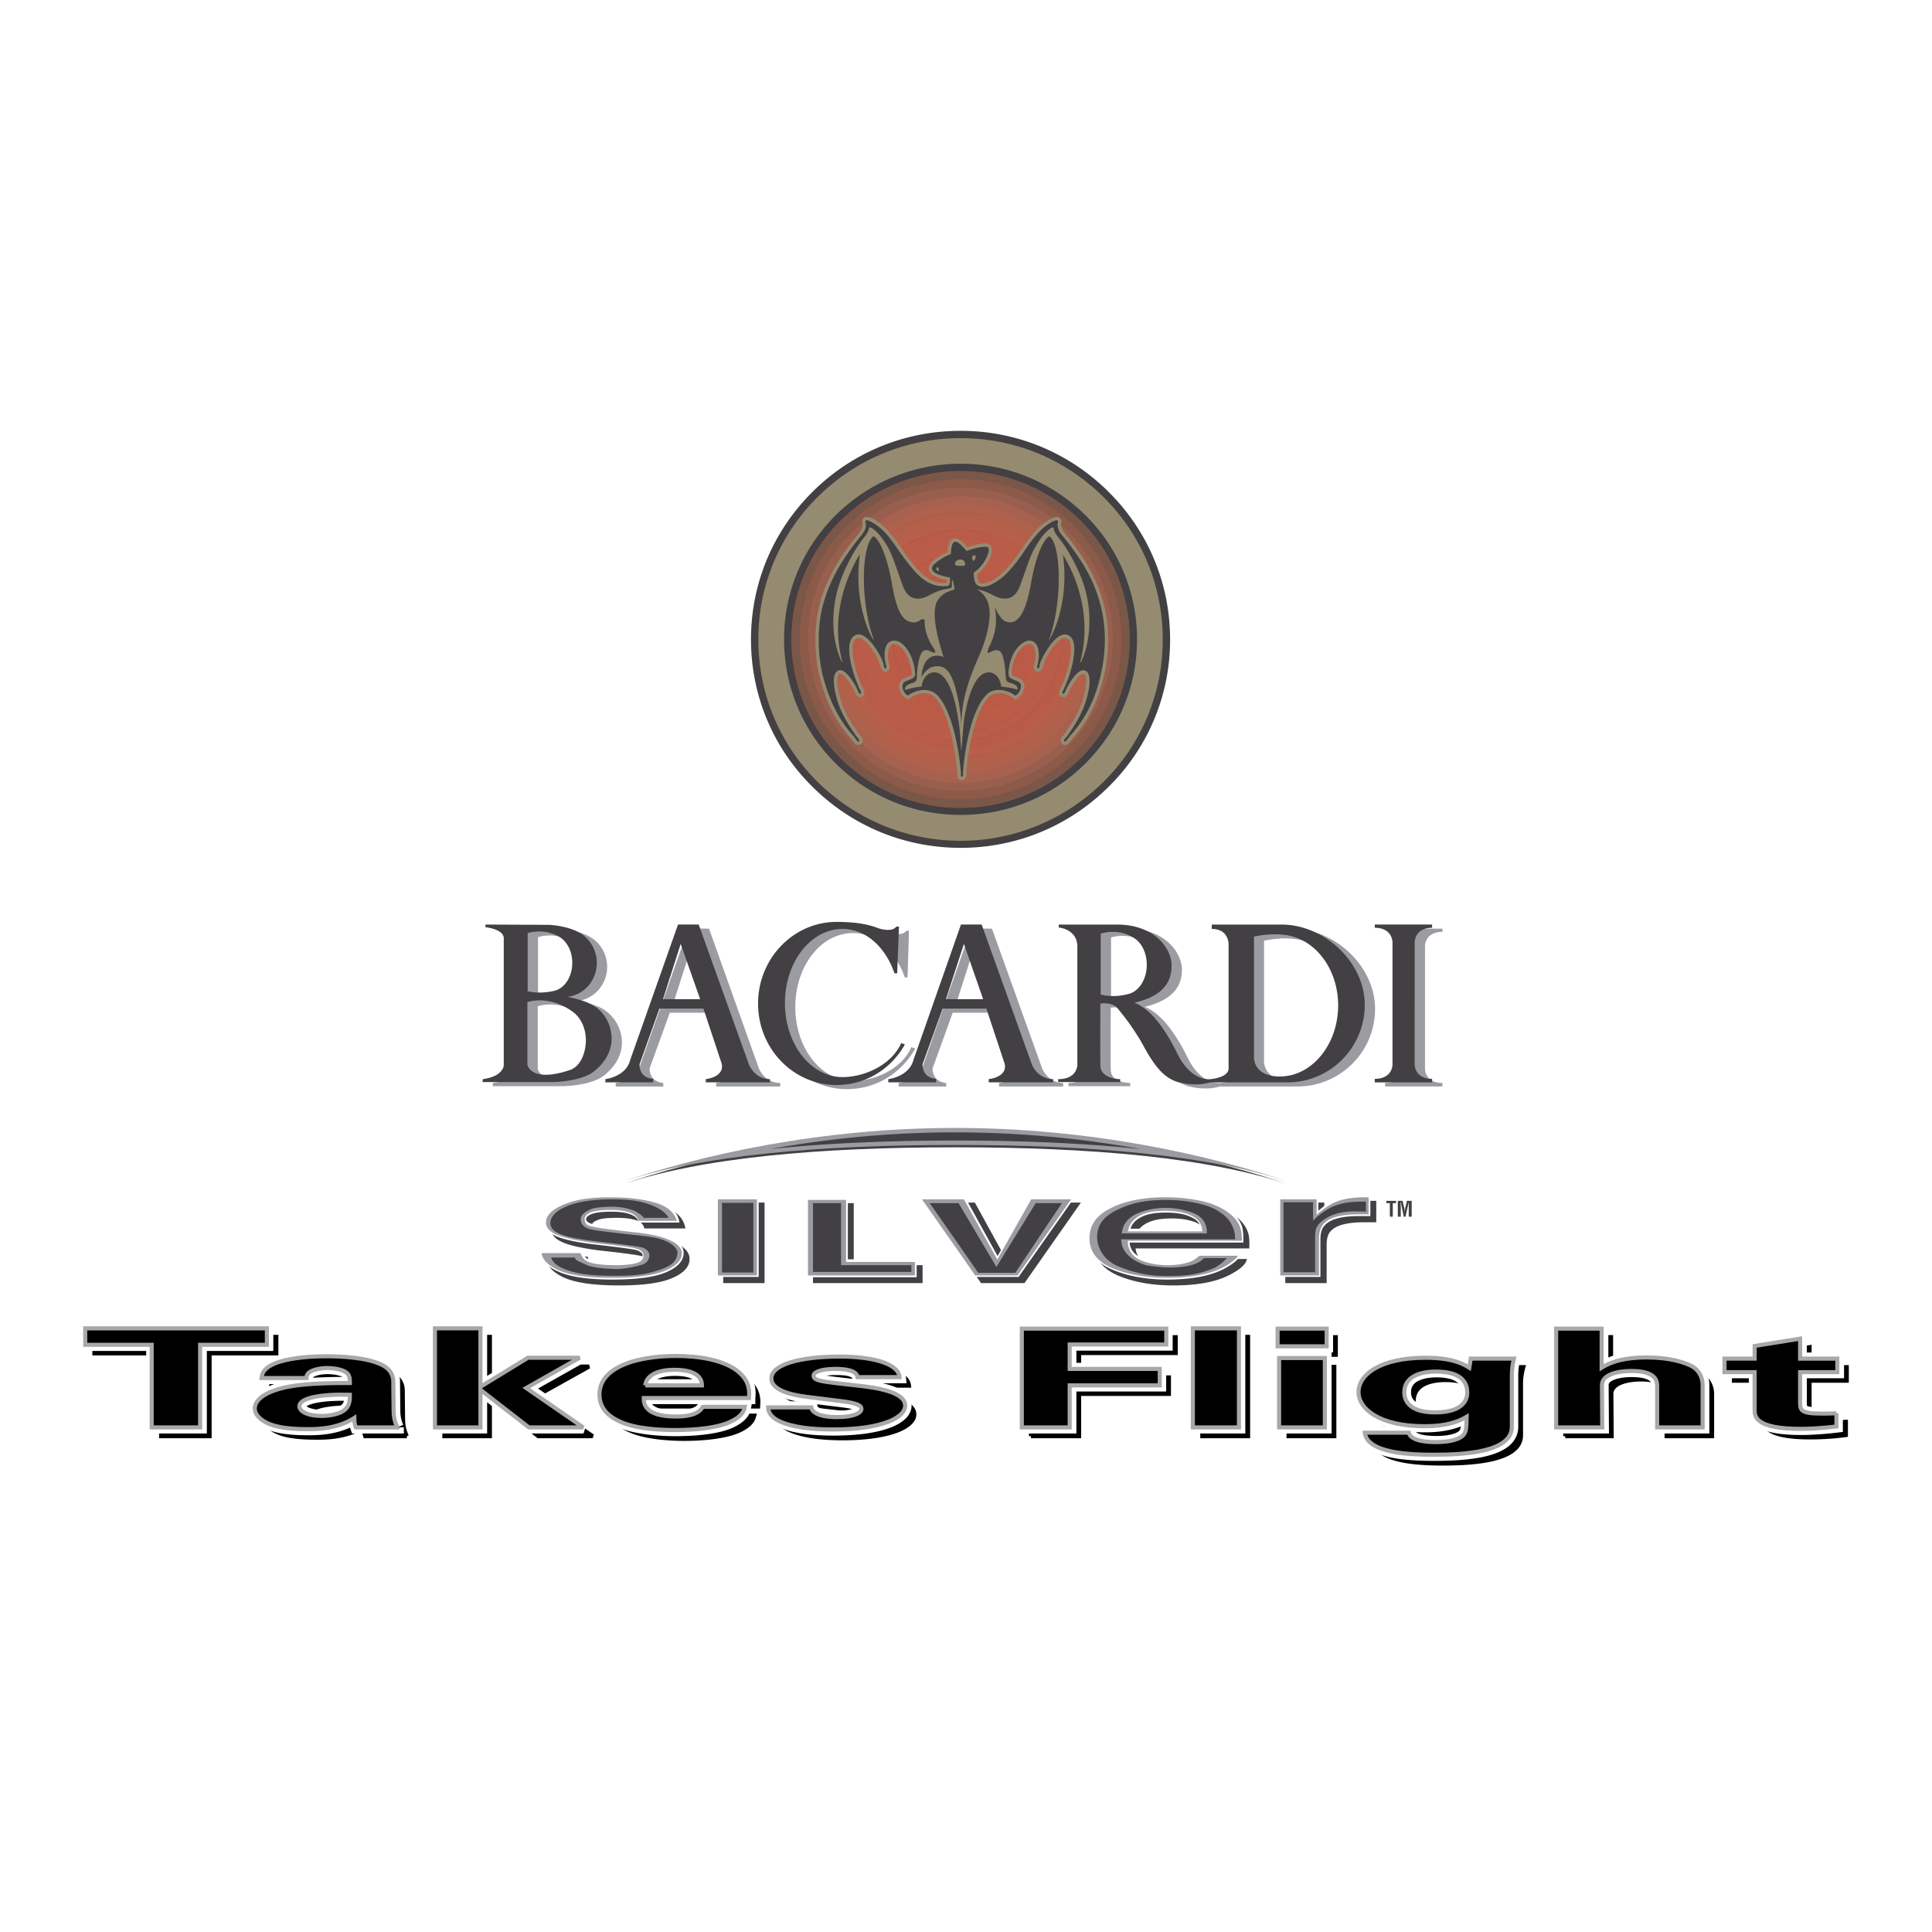
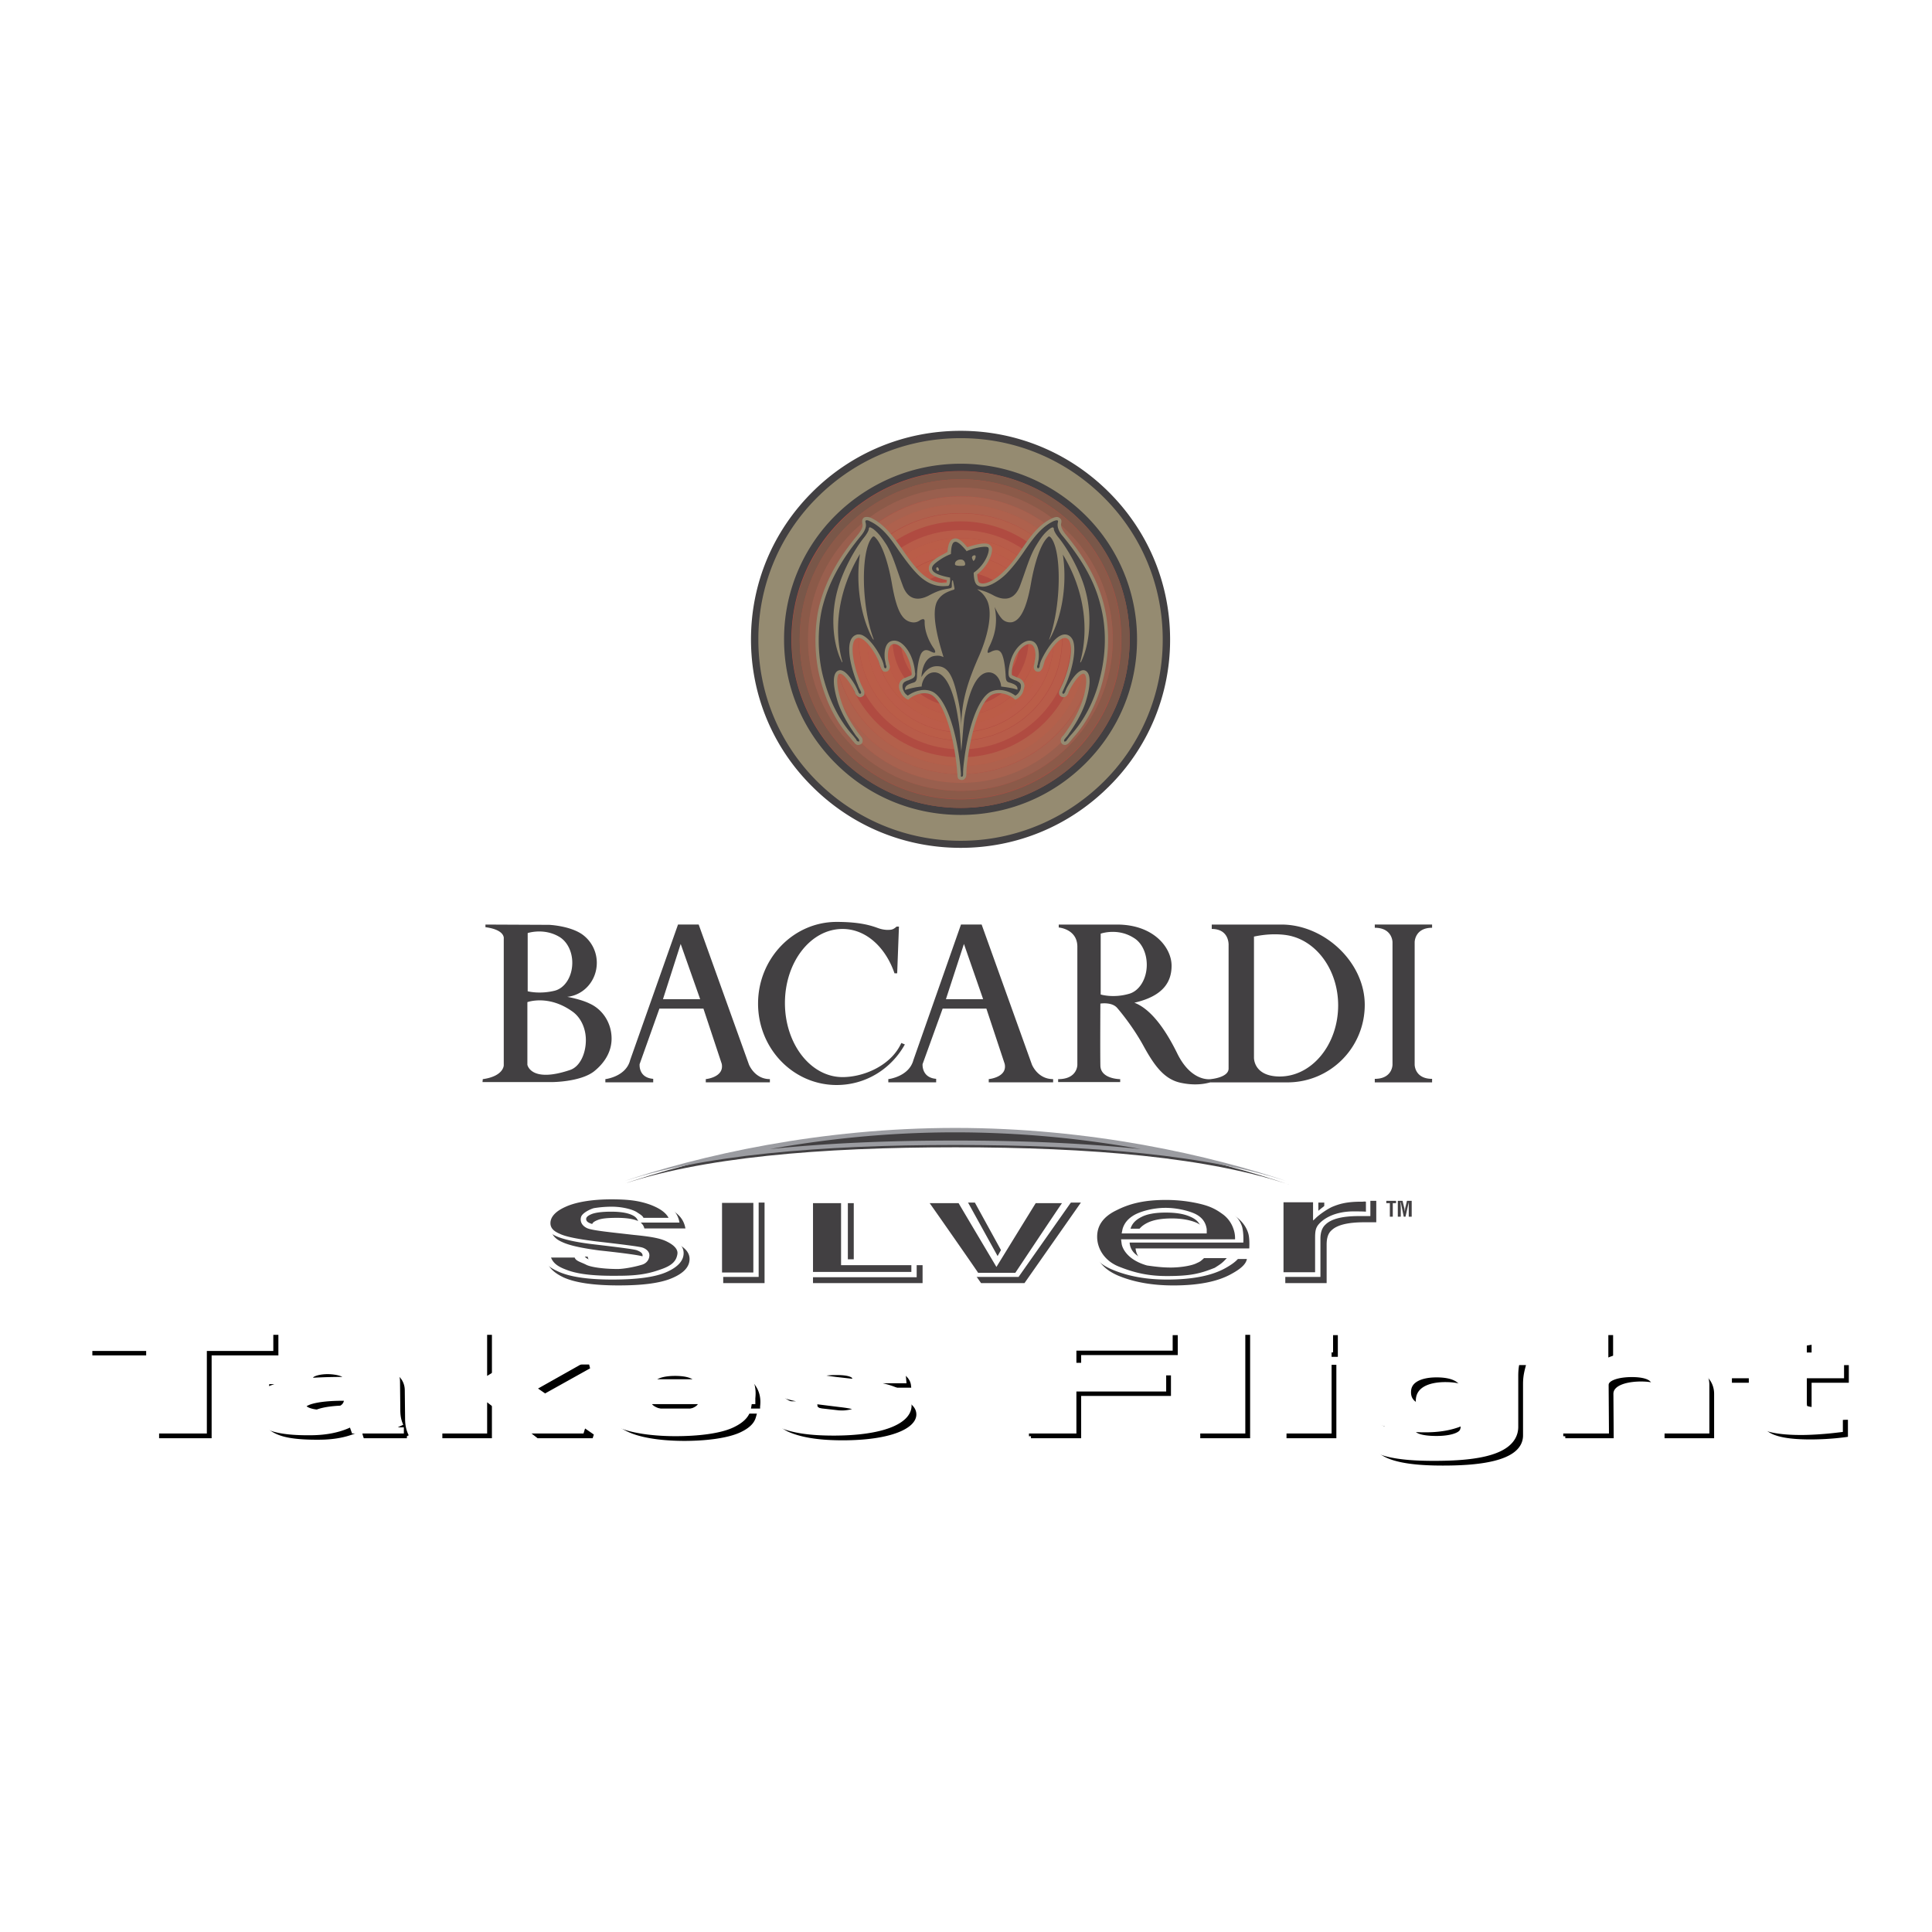
<svg xmlns="http://www.w3.org/2000/svg" width="2500" height="2500" viewBox="0 0 192.756 192.756">
  <g fill-rule="evenodd" clip-rule="evenodd">
    <path fill="#fff" d="M0 0h192.756v192.756H0V0z" />
    <path d="M117.508 122.15c.973 0 1.768.146 2.416.41.648.293 1.031.674 1.09 1.232h-7.043c.148-.498.531-.91 1.09-1.203.589-.292 1.386-.439 2.447-.439zm-58.289 3.811c.088.383.294.646.589.793.501.264 1.444.41 2.829.41.825 0 1.444-.059 1.945-.176.472-.117.707-.293.707-.557 0-.205-.206-.381-.589-.498-.383-.119-1.827-.324-4.273-.586-1.797-.236-3.035-.5-3.772-.852-.707-.322-1.09-.791-1.09-1.408 0-.762.59-1.377 1.709-1.906 1.149-.527 2.74-.789 4.803-.789 1.945 0 3.565.203 4.774.615 1.237.439 1.945 1.143 2.122 2.139h-4.096a.94.94 0 0 0-.442-.615c-.442-.293-1.208-.439-2.298-.439-.884 0-1.503.059-1.886.205s-.561.322-.561.498c0 .234.177.41.59.5.412.117 1.827.293 4.272.586 1.621.176 2.858.439 3.654.85.796.381 1.179.879 1.179 1.465 0 .793-.56 1.408-1.709 1.908-1.179.498-2.947.732-5.363.732-2.476 0-4.302-.266-5.452-.791-1.179-.559-1.768-1.232-1.768-2.084h4.126zm22.484-5.336h4.067v6.217h6.866v1.789H81.703v-8.006zm55.871-.232h.354v2.139h-1.178c-1.65 0-2.77.264-3.33.822-.324.322-.471.791-.471 1.406v3.842h-4.098v-8.006h3.861v1.408c.648-.557 1.178-.91 1.65-1.115.766-.322 1.768-.496 3.006-.496h.206zm-20.066 0c-2.27 0-4.127.379-5.57 1.111-1.414.734-2.15 1.791-2.15 3.168 0 1.465.795 2.521 2.387 3.195 1.592.645 3.418.969 5.48.969 2.506 0 4.449-.381 5.836-1.174.912-.469 1.414-.967 1.531-1.436h-4.154c-.236.234-.502.41-.826.557-.59.234-1.326.381-2.27.381-.883 0-1.619-.117-2.238-.322-1.031-.322-1.562-.881-1.621-1.701h11.346c0-.674-.029-1.172-.148-1.553-.176-.617-.588-1.174-1.236-1.643-.707-.527-1.621-.908-2.682-1.174a17.634 17.634 0 0 0-3.685-.378zm-13.438.203h4.391l-5.658 8.006h-4.332l-5.599-8.006h4.597l3.271 5.924 3.33-5.924zm-31.325 0h4.125v8.006h-4.125v-8.006z" fill="#fff" />
    <path d="M116.918 121.564c.943 0 1.768.146 2.416.41.648.293 1.002.674 1.09 1.201h-7.043c.148-.498.502-.879 1.092-1.172.588-.292 1.384-.439 2.445-.439zm20.039-1.759h.354v2.141H136.131c-1.65 0-2.74.264-3.301.82-.324.293-.471.762-.471 1.408v3.842h-4.125v-8.035h3.889v1.438c.619-.559 1.18-.91 1.65-1.115.766-.322 1.768-.498 3.006-.498l.178-.001zm-78.328 5.57c.088.381.265.646.56.793.531.264 1.474.41 2.859.41.795 0 1.444-.088 1.915-.176.501-.117.737-.322.737-.559 0-.203-.206-.381-.589-.496-.382-.119-1.827-.324-4.302-.588-1.768-.234-3.006-.498-3.743-.85-.736-.322-1.09-.793-1.09-1.408 0-.762.561-1.379 1.71-1.906 1.148-.527 2.74-.791 4.803-.791 1.945 0 3.536.205 4.774.615 1.237.41 1.944 1.115 2.121 2.141h-4.096c-.059-.264-.207-.469-.442-.645-.442-.264-1.208-.412-2.298-.412-.884 0-1.533.061-1.886.207-.383.146-.589.293-.589.498 0 .234.206.41.618.498.383.117 1.827.293 4.273.557 1.621.178 2.83.471 3.655.852.795.41 1.179.908 1.179 1.494 0 .764-.561 1.408-1.739 1.906-1.149.5-2.917.732-5.334.732-2.475 0-4.302-.264-5.481-.791-1.179-.557-1.738-1.23-1.738-2.082h4.123v.001zm13.526-5.395h4.125v8.035h-4.125v-8.035zm8.958.059h4.067v6.188h6.866v1.789H81.113v-7.977zm22.338-.059h4.391l-5.629 8.035h-4.332l-5.628-8.035h5.009l3.271 5.953 2.918-5.953zm13.467-.175c-2.299 0-4.154.381-5.57 1.113-1.443.734-2.15 1.789-2.15 3.168 0 1.465.795 2.521 2.387 3.195 1.562.645 3.389.967 5.48.967 2.506 0 4.451-.381 5.836-1.172.912-.498 1.414-.967 1.502-1.467h-4.125a2.181 2.181 0 0 1-.826.559c-.588.264-1.355.41-2.268.41-.885 0-1.621-.117-2.24-.322-1.031-.322-1.562-.881-1.65-1.701h11.346c.029-.674 0-1.201-.117-1.555-.207-.645-.619-1.172-1.238-1.641-.707-.529-1.621-.91-2.711-1.174-1.094-.263-2.301-.38-3.656-.38z" fill="#424042" />
    <path d="M116.299 120.979c.973 0 1.797.115 2.445.41.648.264 1.002.674 1.092 1.201h-7.043c.146-.498.5-.879 1.09-1.172.56-.295 1.385-.439 2.416-.439zm20.068-1.76h.354v2.111H135.541c-1.65 0-2.74.293-3.299.85-.326.293-.502.762-.502 1.408v3.811h-4.096v-8.004h3.889v1.406c.619-.527 1.18-.908 1.65-1.084.768-.322 1.77-.498 3.006-.498h.178zm-78.327 5.57c.088.352.265.615.56.791.5.264 1.473.381 2.858.381.795 0 1.444-.059 1.915-.174.501-.119.737-.295.737-.529s-.206-.381-.589-.527c-.412-.117-1.827-.293-4.302-.586-1.769-.205-3.036-.498-3.743-.82-.737-.324-1.091-.822-1.091-1.438 0-.734.56-1.379 1.709-1.877 1.12-.527 2.741-.791 4.803-.791 1.945 0 3.536.205 4.774.615s1.945 1.113 2.122 2.141h-4.096a.932.932 0 0 0-.441-.645c-.472-.293-1.238-.441-2.299-.441-.884 0-1.532.09-1.916.234-.354.148-.56.295-.56.5 0 .234.207.381.619.498.383.088 1.828.293 4.273.557 1.621.176 2.829.469 3.625.85.795.412 1.208.881 1.208 1.496 0 .764-.589 1.408-1.739 1.906-1.149.498-2.947.732-5.363.732-2.446 0-4.272-.264-5.452-.82-1.179-.527-1.768-1.232-1.768-2.053h4.156zm13.496-5.394h4.156v8.004h-4.156v-8.004zm8.988.058h4.067v6.188h6.866v1.787H80.524v-7.975zm22.337-.058h4.391l-5.629 8.004h-4.332l-5.628-8.004h4.597l3.271 5.922 3.33-5.922zm13.467-.176c-2.299 0-4.154.352-5.568 1.084-1.445.734-2.152 1.789-2.152 3.166 0 1.496.797 2.553 2.357 3.197 1.592.674 3.418.996 5.482.996 2.504 0 4.479-.381 5.863-1.172.885-.498 1.414-.969 1.502-1.467h-4.125a2.404 2.404 0 0 1-.854.557c-.561.264-1.326.381-2.24.381-.885 0-1.621-.088-2.27-.293-1.002-.32-1.561-.879-1.621-1.699h11.346c.029-.674-.029-1.203-.117-1.555-.207-.645-.619-1.174-1.268-1.643-.707-.527-1.592-.938-2.682-1.172-1.088-.263-2.297-.38-3.653-.38z" fill="#fff" />
-     <path d="M110.76 120.566c-1.387.705-2.064 1.701-2.064 2.961 0 1.35.768 2.346 2.27 2.992 1.562.645 3.418.967 5.451.967 2.477 0 4.451-.381 5.807-1.143.766-.441 1.119-.793 1.295-1.057h-3.859a3.108 3.108 0 0 1-.824.557c-.59.236-1.355.383-2.299.383-.885 0-1.621-.117-2.27-.324-1.09-.322-1.65-.938-1.738-1.875v-.234h11.375v-.088c0-.5-.059-.881-.148-1.174-.176-.557-.559-1.084-1.178-1.523-.678-.529-1.562-.91-2.652-1.174a17.297 17.297 0 0 0-3.654-.381c-2.243 0-4.098.381-5.512 1.113zm25.578-1.113h-.207c-1.209 0-2.211.176-2.947.498-.471.205-1.002.557-1.65 1.086l-.176.174v-1.553h-3.625v7.594h3.861v-3.635c0-.705.176-1.232.529-1.584.59-.586 1.709-.881 3.389-.881h1.031v-1.699h-.205zm-80.243.791c-1.061.471-1.621 1.057-1.621 1.701 0 .498.325.908.973 1.201.737.322 1.975.617 3.742.852 2.446.264 3.92.439 4.303.586.324.088.707.264.707.703 0 .5-.442.674-.825.764-.5.117-1.148.176-1.974.176-1.415 0-2.358-.146-2.889-.412-.265-.146-.471-.439-.589-.791h-3.89c.088.645.619 1.203 1.621 1.672 1.149.527 2.977.791 5.422.791 2.387 0 4.185-.234 5.334-.732 1.061-.439 1.62-1.055 1.62-1.699 0-.617-.589-1.027-1.089-1.262-.796-.41-2.034-.676-3.625-.852-2.476-.264-3.89-.469-4.303-.586-.294-.059-.678-.205-.678-.703 0-.381.324-.586.648-.705.383-.146 1.031-.232 1.916-.232 1.12 0 1.886.174 2.358.467.206.148.353.354.441.617h3.831c-.235-.791-.884-1.379-1.916-1.73-1.237-.41-2.829-.615-4.774-.615-2.032-.002-3.623.262-4.743.789zm15.53-.586v7.594h3.89v-7.594h-3.89zm8.987.059v7.535h10.667v-1.35h-6.866v-6.186l-3.801.001zm22.279-.059c-.088.117-3.389 6.01-3.389 6.01s-3.271-5.893-3.33-6.01h-4.185c.472.674 5.245 7.477 5.304 7.594h4.244c.059-.117 4.863-6.92 5.334-7.594h-3.978zm13.379 1.143c.973 0 1.797.146 2.445.41.736.324 1.121.764 1.209 1.379l.029.264h-7.426l.088-.322c.178-.557.561-.967 1.18-1.291.588-.294 1.414-.44 2.475-.44zM59.867 100.512c-.884-.41-2.27-.645-2.27-.645 1.68-.178 2.977-1.643 2.977-3.402 0-1.202-.59-2.229-1.474-2.845-1.237-.85-3.271-.938-3.271-.938l-6.365-.059.648.293c1.355.587 1.179 1.144 1.179 1.144v12.607s-.03 1.115-2.122 1.379v.322h6.925s2.771 0 4.155-1.055c1.001-.793 1.797-1.906 1.797-3.285a3.922 3.922 0 0 0-2.179-3.516zm69.016-7.859h-6.955l.5.439c1.207.293 1.15 1.643 1.15 1.643v12.257c0 .938-1.77 1.055-1.77 1.055v.352h7.633c4.273 0 7.75-3.459 7.75-7.74s-4.037-8.006-8.308-8.006zm-10.403 12.843c-.826-1.672-2.357-4.311-4.273-5.043 2.918-.705 3.713-2.141 3.713-3.695 0-1.789-1.797-4.134-5.48-4.134h-5.807l.531.322s1.385.528 1.355 1.965v11.728s0 1.408-1.916 1.408v.322h6.16v-.322s-1.916.029-1.945-1.32c-.029-1.348 0-6.186 0-6.186s1.178-.236 1.709.469c0 0 1.414 1.613 2.533 3.693 1.15 2.053 2.123 3.432 3.861 3.754 1.709.352 2.74-.059 2.887-.088v-.322c.001 0-1.943.322-3.328-2.551zm-14.5 1.115l-5.01-13.958-2.062-.029-4.774 13.546c-.413 1.672-2.476 1.877-2.476 1.877v.352h4.745v-.352c-1.474-.146-1.355-1.465-1.355-1.465l2.003-5.543h4.392l1.826 5.512c.266 1.35-1.59 1.496-1.59 1.496v.352h6.395v-.352c-1.533 0-2.094-1.436-2.094-1.436zm-28.259 0l-4.98-13.958-2.063-.029-4.773 13.546c-.413 1.672-2.476 1.877-2.476 1.877v.352h4.745v-.352c-1.474-.146-1.355-1.465-1.355-1.465l2.004-5.543h4.391l1.797 5.512c.295 1.35-1.562 1.496-1.562 1.496v.352h6.395v-.352c-1.563 0-2.123-1.436-2.123-1.436zM53.679 93.503s1.62-.587 3.212.41c.736.47 1.208 1.437 1.208 2.551 0 1.379-.736 2.492-1.709 2.756-1.532.41-2.71.059-2.71.059v-5.776h-.001zm37.247 10.966c-.972 2.229-3.684 3.373-5.834 3.373-3.182 0-5.746-3.283-5.746-7.359 0-4.105 2.564-7.39 5.746-7.39 2.358 0 4.273 1.848 5.187 4.427h.265l.147-4.662h-.235c-.177.176-.383.324-.707.324 0 0-.501.059-1.15-.177-.619-.264-1.709-.615-4.096-.615-4.332 0-7.868 3.635-7.868 8.152 0 4.486 3.537 8.121 7.868 8.121 2.917 0 5.452-1.613 6.807-4.045l-.384-.149zm37.662 3.343c-2.535-.059-2.477-1.936-2.477-1.936V93.855c2.357-.499 3.803-.029 3.803-.029 2.65.703 4.596 3.518 4.596 6.891 0 3.928-2.653 7.154-5.922 7.095zm-17.74-8.181v-6.099s1.709-.586 3.33.47c.736.469 1.266 1.496 1.266 2.668 0 1.438-.766 2.639-1.797 2.904-1.561.438-2.799.057-2.799.057zm-15.442.471l1.768-5.513 1.945 5.513h-3.713zm-28.231 0l1.768-5.513 1.915 5.513h-3.683zm-9.282 7.066c-3.919 1.318-4.244-.529-4.244-.529v-6.244s2.122-.791 4.509.967c.796.559 1.326 1.613 1.326 2.814 0 1.349-.589 2.67-1.591 2.992zm84.279-.529V94.383s-.029-1.408 1.738-1.408v-.322h-5.717l.531.322c1.266.41 1.207 1.408 1.207 1.408v12.255s0 1.408-1.738 1.408v.352h5.717v-.352c-1.767.001-1.738-1.407-1.738-1.407z" fill="#9b9ca1" />
    <path d="M40.595 143.291c-.294-.586-.383-1.172-.383-1.76l-.03-2.785c0-.293-.029-1.115-1.09-1.701-1.532-.791-4.272-.879-5.569-.879-1.473 0-3.3.117-4.715.557-1.65.527-1.739 1.262-1.768 1.643h4.479c0-.176 0-.381.324-.615.413-.264 1.09-.383 1.738-.383.442 0 1.65.061 2.063.557.177.266.207.471.207.939-1.533 0-4.273 0-6.188.381-2.888.586-3.3 1.584-3.3 2.141s.412 1.115 1.355 1.525c.619.264 1.621.527 3.89.527.854 0 2.947 0 4.686-1.086 0 .207 0 .5.147.939h4.154zm107.087-6.891l-.176.908c-.441-.293-1.502-.967-4.361-.967-4.479 0-6.66 1.672-6.66 3.402 0 1.67 2.092 3.4 6.572 3.4 1.119 0 2.77-.088 4.213-.938-.029 1.055-.029 1.289-.205 1.641-.324.617-1.504.91-2.859.91-2.445 0-2.652-.764-2.711-.969h-4.391c.266 2.082 4.627 2.229 6.865 2.229 2.977 0 7.781-.264 7.781-2.814V138.1c0-.674.088-1.145.234-1.701h-4.302v.001zm-19.272-1.232h4.863v-1.758h-4.863v1.758zm-52.778 5.162c.06-.557.118-1.584-.913-2.521-1.444-1.291-4.096-1.672-6.306-1.672-1.709 0-3.212.234-4.42.586-2.623.791-3.242 2.141-3.242 3.254 0 1.115.589 2.053 2.004 2.699 1.65.762 4.185.879 5.51.879 2.298 0 4.332-.293 5.481-.82 1.267-.586 1.415-1.174 1.503-1.496h-4.185c-.442.762-1.591.939-2.74.939-3.183 0-3.183-1.379-3.183-1.848h10.491zm-59.554 2.961h4.833v-8.268h6.66v-1.643H9.417v1.643h6.66v8.268h.001zm168.086-1.437c-.561.029-.885.059-1.562.059-2.033 0-2.033-.41-2.062-1.025v-3.137h3.713v-1.35h-3.713v-1.994l-4.566.734v1.26h-2.977v1.35h2.977v3.781c0 .588 0 1.877 4.625 1.877.738 0 2.064-.029 3.566-.234v-1.321h-.001zm-27.994 1.437h4.625l-.029-4.223c0-1.084 1.621-1.438 2.947-1.438 2.564 0 2.564 1.115 2.564 1.525v4.135h4.537v-4.223c0-.879-.471-1.523-1.031-1.848-.736-.439-2.209-.938-4.537-.938-2.859 0-3.979.703-4.51 1.025v-3.898h-4.566v9.883zm-15.117-3.547c0-1.467 1.414-2.055 3.152-2.055 2.799 0 3.123 1.32 3.123 2.113 0 .293 0 1.963-3.211 1.963-3.064.001-3.064-1.669-3.064-2.021zm-12.494 3.547h4.566v-6.92h-4.566v6.92zm-8.606 0h4.568v-9.91h-4.568v9.91zm-17.092 0h4.803v-4.223h8.959v-1.641h-8.959v-2.436h9.637v-1.582h-14.439v9.882h-.001zm-25.313-1.994c.029.322.147.852 1.149 1.35 1.444.645 3.36.85 5.363.85 4.862 0 7.161-1.203 7.161-2.375 0-.967-1.326-1.613-4.155-1.936l-2.829-.352c-1.356-.176-2.123-.264-2.123-.732 0-.412.914-.674 2.151-.674.708 0 2.122.059 2.239.818h4.185c-.147-1.377-2.74-2.051-5.952-2.051-4.067 0-6.837.82-6.837 2.17 0 1.408 2.682 1.76 3.949 1.934l2.858.324c1.797.234 2.151.469 2.151.791 0 .41-.766.822-2.387.822-1.945 0-2.563-.5-2.623-.939h-4.3zm-12.229-2.229c.088-.822.913-1.555 2.917-1.555 2.682 0 2.741 1.232 2.741 1.555h-5.658zm-20.982 4.223h4.538v-3.783l4.833 3.783h5.422l-5.717-3.959 5.363-2.99H53.62l-4.744 2.873v-5.834h-4.538v9.91h-.001zm-8.486-3.254c0 .732-.059 1.26-.855 1.699a4.728 4.728 0 0 1-1.974.412c-1.503 0-2.21-.529-2.21-.998 0-.82 2.092-1.232 5.039-1.113z" stroke="#000" stroke-width=".407" stroke-miterlimit="2.613" />
    <path d="M146.799 135.551l-.178.908c-.441-.293-1.502-.996-4.361-.996-4.479 0-6.689 1.672-6.689 3.43 0 1.672 2.123 3.4 6.602 3.4 1.119 0 2.77-.115 4.215-.967-.031 1.057-.031 1.32-.207 1.643-.324.615-1.502.908-2.857.908-2.447 0-2.652-.732-2.713-.938h-4.42c.295 2.08 4.656 2.199 6.896 2.199 2.977 0 7.779-.234 7.779-2.787v-5.102c0-.703.088-1.172.205-1.699h-4.272v.001zM39.682 142.41c-.266-.557-.354-1.143-.354-1.729l-.029-2.787c0-.322-.03-1.143-1.09-1.699-1.533-.791-4.273-.879-5.57-.879-1.474 0-3.3.088-4.745.557-1.621.527-1.709 1.262-1.739 1.611h4.48c0-.146 0-.381.323-.615.413-.264 1.091-.381 1.739-.381.442 0 1.65.088 2.034.586.206.234.235.471.235.91-1.532 0-4.272 0-6.188.381-2.888.586-3.33 1.611-3.33 2.141 0 .557.442 1.113 1.385 1.523.619.264 1.621.557 3.89.557.854 0 2.947 0 4.686-1.113 0 .205 0 .527.147.938h4.126v-.001zm35.067-2.93c.059-.588.118-1.586-.914-2.523-1.444-1.289-4.096-1.672-6.335-1.672-1.68 0-3.183.207-4.391.559-2.623.82-3.242 2.17-3.242 3.283s.589 2.023 2.003 2.697c1.65.734 4.185.852 5.511.852 2.299 0 4.332-.266 5.481-.793 1.267-.586 1.415-1.172 1.474-1.525h-4.155c-.442.764-1.591.969-2.74.969-3.183 0-3.183-1.408-3.183-1.846h10.491v-.001zm52.747-5.162h4.893v-1.789h-4.893v1.789zm55.754 6.686c-.529.029-.854.029-1.531.029-2.033 0-2.033-.383-2.062-1.027v-3.107h3.713v-1.348h-3.713v-1.994l-4.568.732v1.262h-3.006v1.348h3.006v3.783c0 .586 0 1.877 4.627 1.877.736 0 2.062-.059 3.535-.236v-1.319h-.001zM15.193 142.41h4.833v-8.238h6.631v-1.643H8.534v1.643h6.66v8.238h-.001zm19.773-3.254c0 .734-.059 1.291-.884 1.73-.413.205-1.09.381-1.944.381-1.503 0-2.211-.527-2.211-.969 0-.818 2.093-1.23 5.039-1.142zm8.487 3.254h4.538v-3.752l4.833 3.752h5.393l-5.688-3.928 5.363-3.02h-5.157l-4.745 2.902v-5.836h-4.538v9.882h.001zm20.952-4.191c.118-.822.943-1.555 2.946-1.555 2.652 0 2.741 1.23 2.741 1.555h-5.687zm12.26 2.199c.029.322.117.879 1.148 1.348 1.415.676 3.33.852 5.363.852 4.862 0 7.161-1.174 7.161-2.377 0-.938-1.326-1.582-4.155-1.934l-2.829-.322c-1.355-.176-2.121-.264-2.121-.734 0-.439.913-.674 2.151-.674.707 0 2.092.029 2.24.82h4.155c-.118-1.406-2.711-2.053-5.924-2.053-4.066 0-6.836.822-6.836 2.17 0 1.408 2.682 1.76 3.949 1.906l2.858.354c1.798.203 2.151.467 2.151.762 0 .41-.767.82-2.416.82-1.916 0-2.535-.498-2.594-.938h-4.301zm25.312 1.992h4.805v-4.191h8.957v-1.643h-8.957v-2.434h9.605v-1.613h-14.41v9.881zm17.091 0h4.566v-9.881h-4.566v9.881zm8.606 0h4.568v-6.918h-4.568v6.918zm12.494-3.517c0-1.465 1.414-2.082 3.154-2.082 2.77 0 3.123 1.35 3.123 2.111 0 .322 0 1.994-3.213 1.994-3.064 0-3.064-1.672-3.064-2.023zm15.117 3.517h4.627l-.029-4.221c0-1.086 1.621-1.408 2.916-1.408 2.594 0 2.594 1.113 2.594 1.496v4.133h4.539v-4.191a2.15 2.15 0 0 0-1.031-1.877c-.738-.41-2.211-.938-4.539-.938-2.857 0-4.008.732-4.508 1.055v-3.93h-4.568v9.881h-.001z" fill="#fff" stroke="#fff" stroke-width="1.222" stroke-miterlimit="2.613" />
    <path d="M81.055 49.082c-3.949 3.929-6.129 9.148-6.129 14.72 0 5.542 2.181 10.79 6.129 14.689 3.949 3.929 9.194 6.099 14.793 6.099 5.57 0 10.814-2.169 14.764-6.099a20.548 20.548 0 0 0 6.129-14.689c0-5.571-2.18-10.791-6.129-14.72s-9.193-6.099-14.764-6.099c-5.599 0-10.845 2.169-14.793 6.099z" fill="#424042" />
    <path d="M81.556 49.609a19.888 19.888 0 0 0-5.894 14.192 19.885 19.885 0 0 0 5.894 14.191c3.831 3.783 8.899 5.894 14.292 5.894 5.363 0 10.432-2.111 14.264-5.894a19.888 19.888 0 0 0 5.893-14.191c0-5.367-2.092-10.41-5.893-14.192-3.832-3.812-8.9-5.894-14.264-5.894-5.393 0-10.462 2.082-14.292 5.894z" fill="#958b71" />
    <path d="M83.383 51.397a17.367 17.367 0 0 0-5.157 12.404c0 4.662 1.827 9.059 5.157 12.374 3.33 3.313 7.75 5.13 12.465 5.13s9.105-1.817 12.436-5.13c3.33-3.314 5.158-7.711 5.158-12.374a17.37 17.37 0 0 0-5.158-12.404c-3.33-3.284-7.721-5.131-12.436-5.131s-9.136 1.848-12.465 5.131z" fill="#424042" />
    <path d="M83.883 75.676c-3.182-3.167-4.921-7.389-4.921-11.875 0-4.487 1.739-8.709 4.921-11.876C87.096 48.758 91.31 47 95.848 47c4.48 0 8.752 1.759 11.936 4.926 3.182 3.167 4.92 7.389 4.92 11.876 0 4.485-1.738 8.708-4.92 11.875a16.882 16.882 0 0 1-11.936 4.926c-4.538-.001-8.752-1.76-11.965-4.927z" fill="#b04b41" />
    <path d="M85.721 77.254c-4.089-3.069-6.729-7.943-6.729-13.424 0-9.295 7.544-16.802 16.886-16.802 3.765 0 7.244 1.229 10.054 3.303.65.483 1.27 1.015 1.852 1.594 3.182 3.167 4.92 7.389 4.92 11.876v.027l-.824-.027c0-8.826-7.189-15.981-16.031-15.981-8.87 0-16.06 7.155-16.06 15.981 0 8.796 7.19 15.95 16.06 15.95 8.842 0 16.031-7.154 16.031-15.95l.824.027c-.006 4.475-1.744 8.687-4.92 11.847a16.882 16.882 0 0 1-11.936 4.926 16.834 16.834 0 0 1-10.127-3.347z" fill="#795749" />
    <path d="M111.85 63.771c0 8.796-7.191 15.951-16.031 15.951-8.841 0-16.031-7.155-16.031-15.951s7.19-15.951 16.031-15.951c8.839 0 16.031 7.155 16.031 15.951l-.826.03c0-8.357-6.807-15.13-15.176-15.13-8.398 0-15.206 6.773-15.206 15.13 0 8.326 6.808 15.1 15.206 15.1 8.369 0 15.176-6.773 15.176-15.1l.826-.03z" fill="#8b5a49" />
    <path d="M111.023 63.771c0 8.356-6.807 15.13-15.205 15.13s-15.206-6.773-15.206-15.13c0-8.356 6.808-15.129 15.206-15.129s15.205 6.773 15.205 15.129l-.824.03c0-7.888-6.424-14.28-14.352-14.28-7.927 0-14.38 6.393-14.38 14.28 0 7.886 6.453 14.278 14.38 14.278 7.928 0 14.352-6.392 14.352-14.278l.824-.03z" fill="#995f4e" />
    <path d="M110.229 63.83c0 7.888-6.424 14.279-14.351 14.279S81.497 71.718 81.497 63.83c0-7.887 6.454-14.309 14.381-14.309s14.351 6.422 14.351 14.309l-.885-.029c0-7.419-6.041-13.459-13.496-13.459-7.485 0-13.526 6.04-13.526 13.459 0 7.418 6.041 13.428 13.526 13.428 7.455 0 13.496-6.01 13.496-13.428l.885.029z" fill="#a7624f" />
    <path d="M109.344 63.771c0 7.419-6.07 13.458-13.525 13.458-7.456 0-13.526-6.04-13.526-13.458s6.07-13.458 13.526-13.458c7.454 0 13.525 6.04 13.525 13.458l-.824.03c0-6.979-5.688-12.608-12.672-12.608-7.013 0-12.671 5.629-12.671 12.608 0 6.948 5.658 12.607 12.671 12.607 6.984 0 12.672-5.659 12.672-12.607l.824-.03z" fill="#ae614d" />
    <path d="M108.549 63.83c0 6.949-5.688 12.608-12.671 12.608-7.014 0-12.672-5.66-12.672-12.608 0-6.978 5.658-12.608 12.672-12.608 6.983 0 12.671 5.63 12.671 12.608l-.885-.029c0-6.51-5.303-11.787-11.816-11.787-6.542 0-11.846 5.277-11.846 11.787 0 6.48 5.304 11.757 11.846 11.757 6.514 0 11.816-5.277 11.816-11.757l.885.029z" fill="#b3604b" />
-     <path d="M107.664 63.771c0 6.51-5.303 11.759-11.846 11.759-6.542 0-11.817-5.249-11.817-11.759 0-6.509 5.274-11.787 11.817-11.787s11.846 5.278 11.846 11.787l-.824.03c0-6.041-4.951-10.938-10.992-10.938-6.07 0-10.992 4.897-10.992 10.938 0 6.04 4.922 10.937 10.992 10.937 6.041 0 10.992-4.897 10.992-10.937l.824-.03z" fill="#b75f4a" />
    <path d="M106.869 63.83c0 6.04-4.922 10.937-10.992 10.937-6.071 0-10.992-4.897-10.992-10.937 0-6.041 4.921-10.936 10.992-10.936 6.07 0 10.992 4.896 10.992 10.936l-.885-.029c0-5.571-4.537-10.116-10.137-10.116-5.599 0-10.167 4.545-10.167 10.116s4.567 10.086 10.167 10.086 10.137-4.515 10.137-10.086l.885.029z" fill="#b85c49" />
    <path d="M105.955 63.771c0 5.572-4.537 10.087-10.137 10.087-5.599 0-10.137-4.515-10.137-10.087 0-5.57 4.538-10.086 10.137-10.086 5.6 0 10.137 4.516 10.137 10.086l-.824.03c0-5.132-4.156-9.266-9.283-9.266-5.157 0-9.312 4.134-9.312 9.266 0 5.102 4.155 9.265 9.312 9.265 5.127 0 9.283-4.163 9.283-9.265l.824-.03z" fill="#ba5d48" />
    <path d="M105.131 63.771c0 5.103-4.186 9.266-9.312 9.266-5.128 0-9.312-4.163-9.312-9.266 0-5.102 4.185-9.265 9.312-9.265 5.126 0 9.312 4.163 9.312 9.265l-.826.03c0-4.663-3.801-8.445-8.457-8.445-4.686 0-8.487 3.783-8.487 8.445 0 4.632 3.801 8.414 8.487 8.414 4.656 0 8.457-3.782 8.457-8.414l.826-.03z" fill="#bb5c49" />
    <path d="M104.334 63.83c0 4.633-3.801 8.416-8.457 8.416-4.686 0-8.487-3.782-8.487-8.416 0-4.662 3.802-8.444 8.487-8.444 4.656 0 8.457 3.782 8.457 8.444l-.883-.029c0-4.193-3.418-7.594-7.604-7.594-4.214 0-7.632 3.401-7.632 7.594 0 4.192 3.418 7.565 7.632 7.565 4.186 0 7.604-3.373 7.604-7.565l.883.029z" fill="#bb5c47" />
    <path d="M103.451 63.771c0 4.193-3.418 7.595-7.633 7.595-4.214 0-7.632-3.402-7.632-7.595s3.418-7.594 7.632-7.594c4.215 0 7.633 3.401 7.633 7.594l-.826.03c0-3.724-3.035-6.744-6.777-6.744-3.743 0-6.807 3.02-6.807 6.744 0 3.723 3.064 6.744 6.807 6.744 3.742 0 6.777-3.021 6.777-6.744l.826-.03z" fill="#bb5a47" />
-     <path d="M102.654 63.83c0 3.723-3.035 6.744-6.777 6.744-3.743 0-6.778-3.021-6.778-6.744 0-3.724 3.035-6.744 6.778-6.744 3.742 0 6.777 3.02 6.777 6.744l-.883-.029a5.916 5.916 0 0 0-5.924-5.924c-3.3 0-5.953 2.64-5.953 5.924 0 3.254 2.652 5.894 5.953 5.894 3.271 0 5.924-2.639 5.924-5.894l.883.029z" fill="#bb5a47" />
    <path d="M101.771 63.771c0 3.254-2.682 5.924-5.953 5.924-3.271 0-5.953-2.669-5.953-5.924 0-3.254 2.682-5.923 5.953-5.923 3.272 0 5.953 2.669 5.953 5.923l-.826.03c0-2.815-2.297-5.073-5.098-5.073a5.069 5.069 0 0 0-5.098 5.073c0 2.785 2.269 5.072 5.098 5.072 2.801 0 5.098-2.288 5.098-5.072l.826-.03z" fill="#bb5a47" />
    <path d="M100.975 63.83c0 2.786-2.297 5.073-5.097 5.073-2.829 0-5.099-2.287-5.099-5.073a5.07 5.07 0 0 1 5.099-5.073c2.8 0 5.097 2.258 5.097 5.073l-.883-.029a4.26 4.26 0 0 0-4.244-4.252c-2.357 0-4.273 1.907-4.273 4.252 0 2.316 1.916 4.222 4.273 4.222 2.328 0 4.244-1.905 4.244-4.222l.883.029z" fill="#bb5a47" />
    <path d="M100.062 63.771a4.216 4.216 0 0 1-4.244 4.223 4.215 4.215 0 0 1-4.244-4.223 4.215 4.215 0 0 1 4.244-4.222 4.215 4.215 0 0 1 4.244 4.222z" fill="#bb5a47" />
    <path d="M86.152 51.662v.029c-.088.058-.177.234-.118.527.088.294-.059.646-.413 1.085-2.004 2.404-3.212 4.604-3.831 6.949-.501 1.848-.678 4.897.088 7.654.619 2.315 1.621 4.221 2.917 5.659l.325.41c.029 0 .088.089.088.089.118.146.236.263.413.263s.325-.117.325-.117a.375.375 0 0 0 .117-.293c0-.146-.029-.293-.147-.41 0-.029-.088-.118-.088-.118-.03-.029-.265-.352-.265-.352-.03-.029-.118-.176-.118-.176-.383-.527-1.061-1.524-1.503-2.843-.294-.909-.413-1.613-.413-2.082 0-.411.088-.645.207-.704.206-.088.648.206 1.326 1.378l.266.499c0 .029-.118-.147.029.117.118.234.354.322.354.322s.147.059.324-.058c.207-.117.207-.206.207-.381a.76.76 0 0 0-.089-.322l-.265-.557c-.501-1.203-.825-2.522-.825-3.431 0-.557.118-.996.413-1.114.118-.059.236-.059.412 0 .648.264 1.444 1.466 1.768 2.258l.177.557s-.088-.235.03.058c.118.323.265.411.265.411.088.058.236.058.354.03.236-.089.354-.382.265-.675-.029-.029-.147-.586-.147-.586-.059-.645.059-1.348.472-1.466.561-.146 1.149.557 1.473 1.29.207.439.383 1.026.413 1.496v.146c0 .147 0 .147-.118.206l-.295.116c-.029.029-.354.147-.354.147-.324.175-.5.439-.5.792 0 .381.147.556.147.556.118.293.294.499.56.675l.206.117.177-.146c.531-.382 1.415-.705 2.122-.353 1.12.586 2.181 3.578 2.563 7.301 0 0 .029.44.06.674 0 .235.029.293.088.411a.492.492 0 0 0 .324.117c.147 0 .236-.029.294-.117.177-.118.177-.411.177-.411l.029-.674c.383-3.723 1.415-6.715 2.534-7.301.768-.352 1.621-.029 2.152.353l.176.146.207-.117c.266-.177.441-.382.561-.675l.146-.556c0-.323-.176-.617-.5-.792l-.324-.118a18.763 18.763 0 0 0-.324-.146c-.119-.059-.119-.059-.119-.235v-.117a4.43 4.43 0 0 1 .354-1.496c.414-.91 1.121-1.407 1.533-1.29.412.118.531.821.441 1.466l-.088.557c-.117.323 0 .616.236.705a.508.508 0 0 0 .354-.03c0-.029.176-.117.295-.498.117-.352.146-.528.146-.528.412-.909 1.504-2.551 2.211-2.258a.55.55 0 0 1 .295.322c.383.939-.178 3.02-.709 4.223l-.264.557c-.148.264-.119.586.117.704.088.058.236.087.354.058 0-.029.178-.029.324-.322.146-.264.029-.117.029-.117.029-.03.266-.499.266-.499.678-1.173 1.119-1.466 1.326-1.378.117.06.207.293.207.704 0 .469-.119 1.173-.414 2.082a11.933 11.933 0 0 1-1.502 2.843l-.119.176-.234.323-.119.118c-.205.263-.205.557-.029.732.09.088.207.117.324.117a.71.71 0 0 0 .412-.263l.414-.499c1.355-1.495 2.357-3.46 2.916-5.659.678-2.639.707-5.278.09-7.654-.59-2.286-1.738-4.428-3.773-6.919-.5-.616-.5-.938-.471-1.115.088-.293-.029-.469-.146-.527-.148-.146-.385-.146-.709 0-1.326.586-2.209 1.818-3.035 3.021-.529.791-1.09 1.583-1.826 2.286-.736.763-1.857 1.437-2.416 1.144-.088-.029-.207-.234-.236-.851 1.002-.762 1.473-1.876 1.473-2.462 0 0 .031-.117-.059-.265-.088-.175-.264-.264-.264-.264-.473-.235-1.592.118-2.152.293-.56-.704-.972-.967-1.355-.851-.442.118-.56.733-.619 1.32-.236.146-.795.439-.795.439-.648.382-1.061.733-1.061 1.202v.089c.059.498.589.821 1.798 1.084 0 .118-.03.206-.03.264-1.002.088-1.856-.293-2.711-1.144-.648-.674-1.208-1.466-1.709-2.198-.913-1.29-1.768-2.492-3.124-3.138-.298-.116-.563-.116-.741.001z" fill="#958b71" />
    <path d="M109.787 60.341c-.561-2.258-1.709-4.34-3.713-6.802-.473-.528-.619-.998-.531-1.408.029-.088.029-.176-.029-.206-.029-.029-.146-.029-.383.059-1.209.557-2.033 1.701-2.889 2.932-.529.792-1.119 1.584-1.826 2.316-.707.704-2.033 1.613-2.83 1.202-.295-.146-.412-.557-.441-1.231v-.059l.029-.029c.973-.674 1.475-1.789 1.475-2.287 0-.059 0-.117-.031-.146 0-.03-.029-.059-.059-.088-.383-.146-1.473.118-2.092.381l-.029.03-.029-.06c-.53-.645-.943-.967-1.149-.88-.177.03-.354.264-.383 1.173v.03l-.059.03a5.32 5.32 0 0 0-.913.468c-.678.441-.943.704-.914.969.029.263.265.586 1.738.879h.059v.059c.029.235 0 .439-.059.616-.059.146-.088.175-.235.175-1.121.118-2.063-.263-3.006-1.231-.678-.703-1.238-1.495-1.769-2.228-.854-1.262-1.68-2.435-2.976-3.021-.147-.088-.295-.088-.354-.059-.059.029-.059.117-.03.206.118.41-.059.851-.501 1.378-1.945 2.375-3.124 4.544-3.743 6.832-.5 1.789-.677 4.809.089 7.477.619 2.258 1.591 4.105 2.858 5.513.177.206.266.322.354.44l.059.117c.059.059.118.087.177.087h.059c.059-.058 0-.175-.059-.263l-.088-.117a2.516 2.516 0 0 1-.294-.381l-.119-.177c-.354-.528-1.061-1.554-1.532-2.903-.442-1.377-.678-2.903 0-3.225.442-.205 1.031.293 1.739 1.524.118.235.207.411.265.557l.03.087c.029.06.088.118.147.147.03 0 .059 0 .059-.029.089-.029.059-.146 0-.264-.088-.176-.177-.323-.265-.587-.619-1.466-1.474-4.427-.236-4.984.177-.088.413-.088.648 0 .767.322 1.621 1.613 1.974 2.433.147.324.177.499.207.646v.059c.029.087.059.146.118.175h.059c.088-.029.088-.175.059-.263l-.03-.03c-.029-.175-.059-.293-.117-.616-.089-.791.059-1.67.707-1.817.796-.206 1.503.645 1.886 1.466.206.469.383 1.085.412 1.612 0 .06.03.118.03.176 0 .264-.088.382-.295.499-.118.059-.265.117-.383.176a.862.862 0 0 0-.294.117.483.483 0 0 0-.295.47.93.93 0 0 0 .088.41c.118.293.295.439.442.528.619-.44 1.621-.792 2.476-.382 1.267.646 2.357 3.666 2.77 7.536.029.352.059.558.059.732-.03.089 0 .147 0 .177s.029.029.059.029.06 0 .088-.029c.029-.029.059-.088.059-.177 0-.175 0-.381.029-.732.383-3.87 1.473-6.89 2.711-7.536.885-.41 1.887-.059 2.475.382.178-.089.324-.235.473-.528a.93.93 0 0 0 .088-.41c0-.177-.059-.353-.324-.47-.059-.059-.146-.087-.266-.117-.146-.06-.264-.118-.383-.176-.205-.117-.266-.235-.266-.528v-.147a5.014 5.014 0 0 1 .385-1.583c.441-.997 1.295-1.671 1.914-1.495.619.147.797 1.027.707 1.817-.059.323-.088.441-.117.616l-.029.03c-.029.088 0 .234.059.263h.059c.059-.029.088-.088.119-.175v-.088a2.42 2.42 0 0 1 .205-.617c.354-.761 1.562-2.873 2.623-2.433.207.088.383.264.5.528.414 1.056-.205 3.313-.736 4.457-.117.264-.176.411-.264.587-.061.118-.09.234 0 .264 0 .029.029.029.059.029.059-.029.088-.088.146-.147l.029-.087c.059-.146.119-.322.266-.557.707-1.231 1.297-1.729 1.738-1.524.678.322.443 1.848 0 3.225-.471 1.349-1.178 2.375-1.531 2.903l-.119.177a2.389 2.389 0 0 1-.295.381l-.088.117c-.088.088-.117.205-.059.263 0 0 .029.03.059 0a.165.165 0 0 0 .148-.087c.117-.147.205-.293.441-.557 1.326-1.466 2.328-3.372 2.857-5.513.679-2.581.708-5.161.089-7.478zm-16.149-3.402c-.059.029-.177 0-.207-.087-.029-.117-.029-.206.029-.235.059-.029.118-.029.177.088.059.147.059.205.001.234zm2.534-.497c-.176.028-.589.028-.766-.03-.118-.029-.147-.088-.118-.234.03-.176.236-.353.56-.353.294 0 .413.206.442.382.029.146-.03.205-.118.235zm.825-.91c.06-.117.265-.176.326-.088.059.088-.031.44-.207.528-.119-.206-.178-.323-.119-.44z" fill="#424042" />
    <path d="M108.254 58.757c-.559-1.963-1.768-4.045-2.623-5.101-.264-.323-.412-.587-.471-.762-.029-.118 0-.206-.088-.266-.09-.028-.207.031-.354.147-.561.44-.885.909-1.297 1.583-.678 1.085-.973 2.258-1.65 4.076-.502 1.32-1.414 1.584-2.594.998a6.152 6.152 0 0 0-1.68-.645c.324.263.619.41.973 1.084.678 1.408-.059 3.958-.854 5.718-1.062 2.434-1.681 4.369-1.71 6.803a14.056 14.056 0 0 0-.354-2.756c-.442-2.171-.972-3.167-2.033-3.167-.707-.029-1.238.469-1.591 1.084.088-1.202.56-2.022 1.326-2.111.413-.058.619 0 .884.118-.412-1.319-1.355-4.398-.589-5.659.354-.558.825-.82 1.562-1.055.118-.029.118-.058.118-.176-.059-.264-.088-.469-.147-.703 0-.089-.088-.089-.088 0-.03.087-.03.175-.03.293 0 .205 0 .322-.029.352-.029.059-.177.088-.324.117-.736.118-1.149.264-1.975.704-1.148.586-2.092.322-2.563-.998-.678-1.818-.972-2.991-1.621-4.076-.442-.674-.766-1.143-1.326-1.583-.147-.088-.324-.206-.383-.147-.089.06-.03.147-.089.266-.029.117-.206.439-.471.762-.854 1.056-2.033 3.138-2.593 5.101-.795 2.786-.442 5.602.383 7.243.059.118.088.118.059-.029-.854-3.108-.471-6.979 1.768-10.702-.501 3.372.236 6.655 1.297 8.502.059.059.088.059.059-.029-1.208-3.225-1.296-8.679-.177-10.086.118-.176.236-.176.354-.029.736.732 1.326 2.727 1.65 4.574.472 2.756 1.031 3.694 1.945 3.87.383.088.708-.06.884-.205.177-.088.442-.206.442.118-.029.997.442 2.022.884 2.667.147.177.206.412.147.44-.059.059-.177.029-.472-.117-.413-.206-.648-.118-.855.146-.235.352-.412 1.203-.471 2.141 0 .499-.03.763-.383.851-.354.118-.884.264-.796.733.471-.176 1.238-.322 1.65-.352.03-.646.531-1.495 1.385-1.407 1.15.146 1.886 2.169 2.24 4.574.206 1.056.236 2.141.324 3.285.118-1.173.177-2.229.294-3.285.413-2.404 1.121-4.428 2.328-4.574.855-.087 1.326.792 1.355 1.407.443.059 1.18.146 1.621.323.088-.411-.354-.586-.736-.704-.383-.088-.412-.234-.441-.851-.061-.938-.207-1.789-.443-2.141-.205-.292-.471-.322-.914-.146-.264.146-.383.175-.412.146-.059-.058 0-.264.09-.498.559-1.114.941-2.345.588-4.076.236.528.531.998.797 1.262.264.234.619.322.941.264.678-.147 1.387-.997 1.887-3.87.324-1.848.914-3.871 1.65-4.574.117-.147.207-.147.354.029 1.09 1.378 1.002 6.861-.176 10.086-.031.088 0 .088.029.029 1.061-1.847 1.826-5.072 1.326-8.444 2.092 3.43 2.65 7.331 1.738 10.672-.029.118.029.118.088 0 .795-1.613 1.18-4.458.383-7.244z" fill="#958b71" />
    <path d="M129.059 118.34c-8.34-2.904-20.393-3.873-33.741-3.873-13.379 0-25.402.969-33.742 3.873 8.34-2.904 20.362-5.543 33.742-5.543 13.348 0 25.401 2.639 33.741 5.543z" fill="#424042" />
    <path d="M129.059 118.074c-8.34-2.873-20.363-3.84-33.741-3.84-13.379 0-25.402.967-33.742 3.84 8.34-2.873 20.362-5.541 33.742-5.541 13.377 0 25.401 2.668 33.741 5.541z" fill="#9b9ca1" />
    <path d="M76.812 114.645c5.333-.559 11.434-.852 18.506-.852 7.043 0 13.172.293 18.506.852a104.393 104.393 0 0 0-18.506-1.672c-6.926 0-13.144.705-18.506 1.672z" fill="#424042" />
-     <path d="M146.74 135.551l-.148.908c-.471-.293-1.531-.996-4.361-.996-4.508 0-6.689 1.672-6.689 3.43 0 1.672 2.094 3.4 6.572 3.4 1.119 0 2.77-.086 4.213-.938-.029 1.055-.029 1.291-.205 1.643-.324.615-1.475.879-2.859.879-2.445 0-2.652-.732-2.711-.938h-4.391c.266 2.08 4.627 2.199 6.867 2.199 3.006 0 7.809-.234 7.809-2.787v-5.102c0-.703.088-1.172.205-1.699h-4.302v.001zM39.652 142.41c-.295-.557-.383-1.143-.383-1.729l-.029-2.785c0-.324-.029-1.145-1.09-1.701-1.532-.791-4.243-.879-5.569-.879-1.474 0-3.3.117-4.715.557-1.65.527-1.738 1.262-1.769 1.613h4.479c0-.148 0-.383.354-.617.384-.234 1.09-.381 1.739-.381.413 0 1.621.088 2.033.586.177.234.207.471.207.91-1.503 0-4.272 0-6.188.381-2.858.586-3.301 1.611-3.301 2.17 0 .527.442 1.084 1.355 1.494.619.264 1.65.559 3.89.559.884 0 2.947 0 4.686-1.115 0 .205 0 .527.147.938h4.154v-.001zm35.067-2.93c.059-.559.118-1.584-.943-2.523-1.415-1.289-4.096-1.672-6.306-1.672-1.709 0-3.182.207-4.391.559-2.652.82-3.271 2.17-3.271 3.283s.589 2.053 2.033 2.697c1.621.764 4.155.852 5.51.852 2.27 0 4.332-.266 5.452-.793 1.297-.586 1.444-1.172 1.503-1.525h-4.184c-.442.793-1.562.969-2.711.969-3.182 0-3.182-1.379-3.182-1.846h10.49v-.001zm52.748-5.162h4.893v-1.76h-4.893v1.76zm55.754 6.686c-.559.029-.883.029-1.561.029-2.033 0-2.033-.381-2.064-1.027v-3.107h3.713v-1.348h-3.713v-1.994l-4.537.732v1.262h-3.006v1.348h3.006v3.783c0 .586 0 1.877 4.598 1.877.736 0 2.062-.059 3.564-.236v-1.319zM15.134 142.41h4.833v-8.238h6.66v-1.643H8.504v1.643h6.63v8.238zm19.774-3.254c0 .762-.059 1.291-.854 1.73-.442.205-1.12.381-1.945.381-1.532 0-2.239-.498-2.239-.969-.001-.818 2.091-1.23 5.038-1.142zm8.486 3.254h4.539v-3.752l4.832 3.752h5.423l-5.688-3.928 5.333-3.02h-5.157l-4.744 2.902v-5.836h-4.539v9.882h.001zm20.982-4.191c.088-.822.913-1.555 2.946-1.555 2.652 0 2.711 1.232 2.711 1.555h-5.657zm12.258 2.199c.03.352.118.879 1.12 1.379 1.444.645 3.359.82 5.363.82 4.862 0 7.19-1.174 7.19-2.377 0-.938-1.326-1.582-4.185-1.934l-2.829-.322c-1.356-.176-2.122-.264-2.122-.734 0-.41.914-.674 2.151-.674.737 0 2.122.059 2.24.82h4.185c-.118-1.377-2.741-2.053-5.953-2.053-4.037 0-6.836.822-6.836 2.17 0 1.408 2.711 1.76 3.978 1.906l2.83.354c1.797.203 2.181.467 2.181.791 0 .41-.796.82-2.417.82-1.915 0-2.534-.527-2.593-.967h-4.303v.001zm25.313 1.992h4.775v-4.191h8.986v-1.643h-8.986v-2.434h9.635v-1.584h-14.41v9.852zm17.063 0h4.598v-9.881h-4.598v9.881zm8.605 0h4.566v-6.918h-4.566v6.918zm12.494-3.517c0-1.465 1.443-2.053 3.152-2.053 2.801 0 3.125 1.32 3.125 2.082 0 .322 0 1.994-3.213 1.994-3.064 0-3.064-1.672-3.064-2.023zm15.147 3.517h4.598l-.029-4.221c0-1.086 1.648-1.408 2.945-1.408 2.564 0 2.564 1.115 2.564 1.525v4.104h4.539v-4.191c0-.91-.443-1.525-1.004-1.877-.766-.41-2.238-.908-4.566-.908-2.83 0-3.979.703-4.508 1.025v-3.9h-4.539v9.851z" stroke="#a6a8aa" stroke-width=".407" stroke-miterlimit="2.613" />
    <path d="M127.85 92.243h-6.953v.439c1.797 0 1.68 1.643 1.68 1.643v12.287c0 .908-1.799 1.055-1.799 1.055v.322h7.662c4.273 0 7.721-3.459 7.721-7.74-.001-4.254-4.038-8.006-8.311-8.006zm-69.014 7.886c-.884-.439-2.24-.674-2.24-.674 1.65-.176 2.947-1.611 2.947-3.401a3.478 3.478 0 0 0-1.474-2.844c-1.237-.85-3.271-.938-3.271-.938l-6.365-.029v.263c2.003.265 1.827 1.144 1.827 1.144v12.638s0 1.086-2.092 1.379l-.029.293h6.925s2.8 0 4.185-1.055c1.002-.793 1.769-1.906 1.769-3.285-.001-1.556-.886-2.903-2.182-3.491zm-6.188-7.037s1.649-.556 3.211.411c.737.468 1.238 1.437 1.238 2.55 0 1.378-.737 2.522-1.739 2.786-1.532.381-2.71.059-2.71.059v-5.806zm22.071 13.107l-5.01-13.957h-2.063l-4.773 13.517c-.413 1.672-2.476 1.906-2.476 1.906v.322h4.774v-.352c-1.503-.117-1.355-1.467-1.355-1.467l1.975-5.541h4.39l1.828 5.512c.265 1.35-1.592 1.525-1.592 1.525v.322h6.395v-.322c-1.533.002-2.093-1.465-2.093-1.465zm28.23 0l-5.01-13.957h-2.062l-4.745 13.517c-.442 1.672-2.505 1.906-2.505 1.906v.322h4.774v-.352c-1.474-.117-1.355-1.467-1.355-1.467l2.003-5.541h4.362l1.826 5.512c.295 1.35-1.59 1.525-1.59 1.525v.322h6.424v-.322c-1.561.002-2.122-1.465-2.122-1.465zm14.498-1.115c-.824-1.67-2.326-4.309-4.271-5.043 2.947-.674 3.713-2.139 3.713-3.694 0-1.789-1.768-4.104-5.451-4.104h-5.807v.293s1.887.146 1.857 1.964v11.729s.029 1.438-1.916 1.438v.293h6.189v-.293s-1.945 0-1.975-1.35c-.029-1.318 0-6.188 0-6.188s1.178-.203 1.709.471c0 0 1.414 1.613 2.562 3.693 1.121 2.053 2.123 3.432 3.832 3.754 1.709.352 2.77-.059 2.887-.059v-.322c.001 0-1.913.322-3.329-2.582zm23.694 1.145V94.002s0-1.438 1.738-1.438v-.322h-5.717v.322c1.768 0 1.768 1.438 1.768 1.438v12.227s0 1.408-1.768 1.408v.352h5.717v-.352c-1.738 0-1.738-1.408-1.738-1.408zm-84.28.527c-3.919 1.32-4.244-.527-4.244-.527v-6.246s2.122-.791 4.538.969c.766.557 1.297 1.613 1.297 2.814.001 1.349-.589 2.668-1.591 2.99zm9.283-7.067l1.768-5.512 1.945 5.512h-3.713zm23.78 4.37c-1.001 2.229-3.713 3.402-5.864 3.402-3.183 0-5.747-3.314-5.747-7.391 0-4.075 2.564-7.388 5.747-7.388 2.357 0 4.302 1.847 5.186 4.427h.266l.177-4.662h-.236c-.207.176-.383.322-.737.322 0 0-.471.059-1.12-.176-.648-.234-1.739-.615-4.125-.615-4.332 0-7.839 3.664-7.839 8.15 0 4.488 3.507 8.123 7.839 8.123 2.917 0 5.452-1.613 6.807-4.047l-.354-.145zm4.451-4.37l1.797-5.512 1.916 5.512h-3.713zm15.441-.468v-6.07s1.709-.615 3.33.44c.766.469 1.268 1.495 1.268 2.668 0 1.436-.768 2.639-1.799 2.902-1.56.443-2.799.06-2.799.06zm17.77 8.181c-2.564-.059-2.477-1.906-2.477-1.906V93.444c2.328-.498 3.803-.028 3.803-.028 2.621.703 4.596 3.518 4.596 6.889 0 3.931-2.653 7.156-5.922 7.097zM138.312 120.039h.354v1.35h.293v-1.35h.324v-.234h-.971v.234zm1.444.85c0-.322 0-.615-.029-.938h.029l.295 1.438h.176l.324-1.438v1.438h.295v-1.584h-.471l-.178.732c0 .088-.029.205-.029.352-.029-.117-.029-.234-.059-.352l-.178-.732h-.471v1.584h.295v-.5h.001zM111.408 120.742c-1.297.617-1.945 1.496-1.945 2.641 0 1.23.766 2.432 2.18 2.99 1.475.586 2.859.938 4.773.938 2.357 0 3.301-.234 4.775-.82.648-.41.736-.469 1.207-.969h-2.27c-.412.381-.412.352-.854.559-.561.234-1.592.381-2.475.381-.826 0-1.533-.088-2.357-.205-1.975-.557-2.477-1.73-2.535-2.17l-.059-.439h11.375v-.09c0-.439-.09-.762-.178-.996a2.96 2.96 0 0 0-1.119-1.467c-.648-.469-1.238-.762-2.24-.996s-2.121-.381-3.359-.381c-2.12-.001-3.595.35-4.919 1.024zm24.545-.849h-.176c-1.531 0-2.24.264-2.828.5-.414.174-1.326.76-1.77 1.23l-.176.146v-1.818h-2.947v6.979h3.152v-3.373c0-.645.029-1.025.355-1.406.5-.586 1.648-1.32 3.623-1.291 0 0 .885 0 1.092.029v-.996c-.147-.03-.325 0-.325 0zm-79.563.527c-.972.439-1.473.998-1.473 1.613 0 .469.294.791.914 1.055.648.324 2.003.559 3.625.762 2.299.266 4.243.5 4.626.617.295.088.707.352.707.762 0 .471-.324.852-.795.967-.472.148-1.65.412-2.387.412-1.326 0-2.681-.176-3.153-.439-.531-.266-1.002-.354-1.12-.705h-2.358c.236.617.767.939 1.562 1.232 1.208.469 2.946.615 5.186.586 2.24 0 3.271-.293 4.391-.703 1.032-.383 1.385-.85 1.474-1.496.059-.557-.56-.967-1.032-1.201-.736-.383-1.856-.527-3.33-.676-2.298-.264-4.154-.439-4.656-.674-.619-.293-.707-.791-.589-1.143.147-.381.855-.734 1.267-.852.383-.059.973-.145 1.797-.145 1.032 0 2.063.262 2.505.555.206.146.56.324.648.557h2.505c-.354-.674-1.179-1.055-1.768-1.289-1.12-.41-2.151-.557-3.949-.557-1.886 0-3.536.264-4.597.762zm15.647-.41v6.949h3.124v-6.949h-3.124zm9.076.029v6.861h9.813v-.674h-7.013v-6.188l-2.8.001zm22.221 0c-.061.088-3.92 6.363-3.92 6.363s-3.714-6.246-3.773-6.363h-2.888c.383.527 4.803 6.861 4.833 6.949h3.713c.061-.088 4.273-6.422 4.656-6.949h-2.621zm12.965.469c1.061 0 2.211.264 2.918.586.736.354 1.09.881 1.178 1.555v.41h-8.486l.088-.439c.178-.615.59-1.084 1.238-1.438.619-.323 1.767-.674 3.064-.674z" fill="#424042" />
  </g>
</svg>